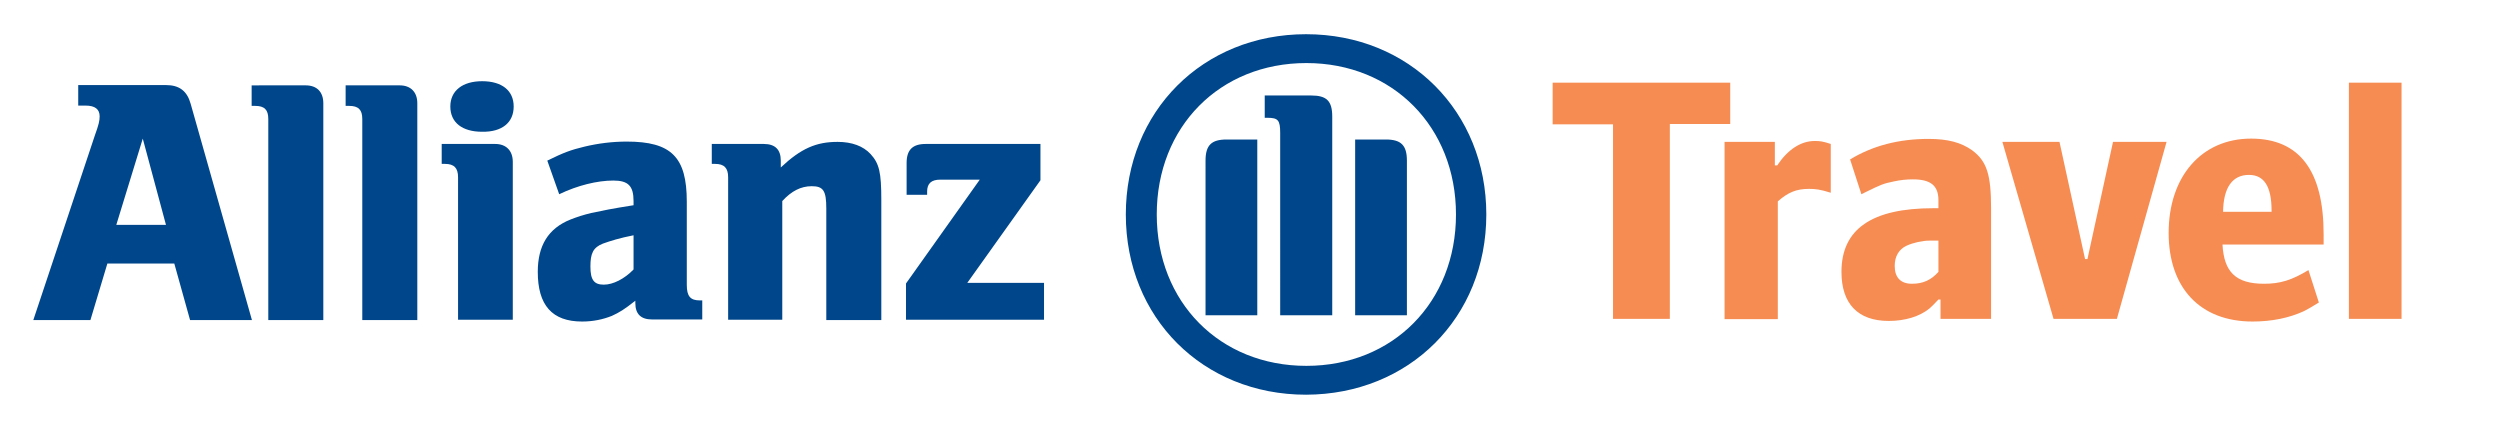
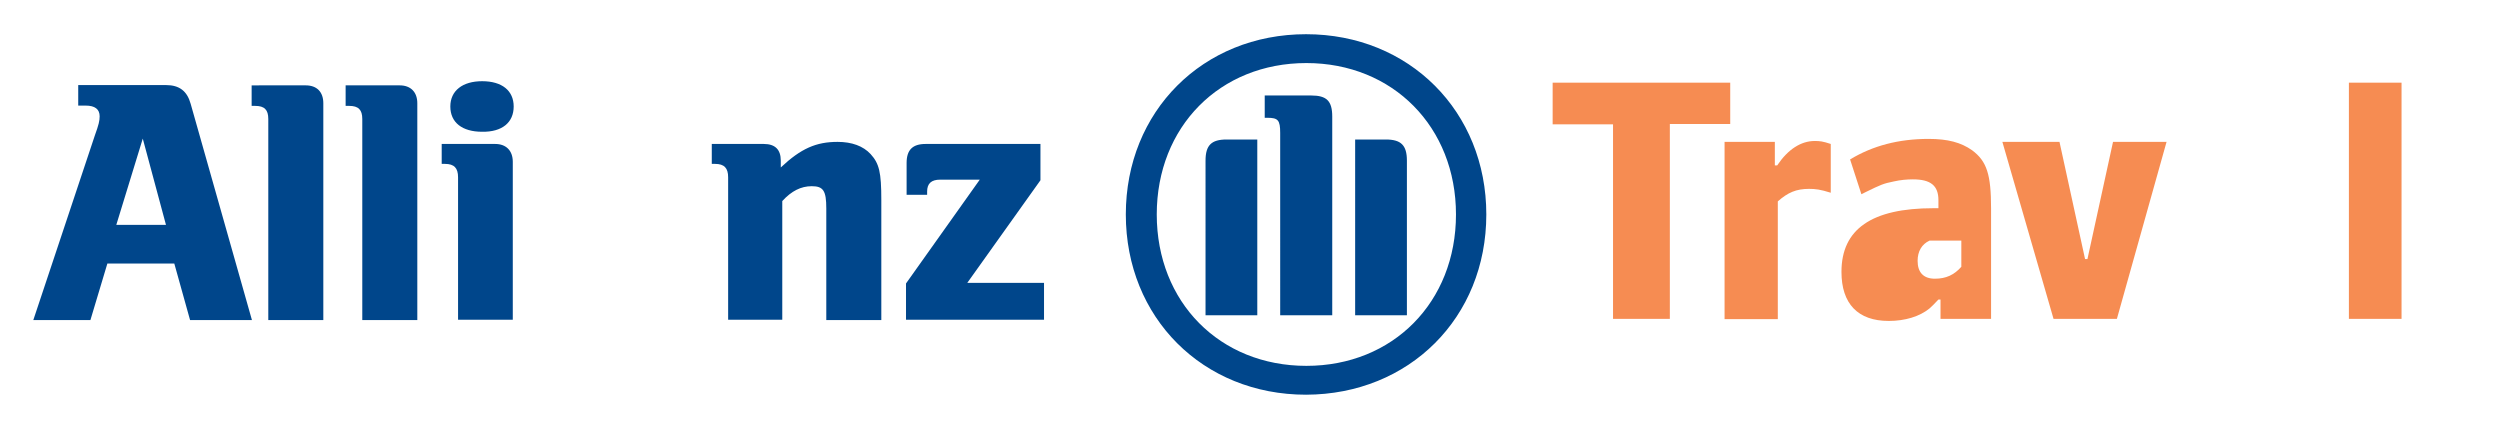
<svg xmlns="http://www.w3.org/2000/svg" version="1.1" id="Layer_1" x="0px" y="0px" viewBox="0 0 840.5 147.5" style="enable-background:new 0 0 840.5 147.5;" xml:space="preserve">
  <style type="text/css">
	.st0{fill:#00468B;}
	.st1{fill:#F68C52;}
</style>
  <g>
    <path class="st0" d="M55.8,75.6H39.1l8.9-29L55.8,75.6z M30.4,107.6l5.7-19h22.5l5.3,19h20.8L64.1,34.9c-1.2-4.3-3.8-6.3-8.3-6.3   H26.3v6.9h2.5c3.1,0,4.7,1.2,4.7,3.6c0,1.5-0.3,2.8-1.6,6.4l-20.7,62.1H30.4z" />
    <path class="st0" d="M108.7,107.6V34.7c0-3.8-2.2-6-5.9-6H84.6v6.9h1.2c3.1,0,4.4,1.3,4.4,4.4v67.6H108.7z" />
    <path class="st0" d="M140.3,107.6V34.7c0-3.8-2.3-6-5.9-6h-18.2v6.9h1.2c3.1,0,4.4,1.3,4.4,4.4v67.6H140.3z" />
    <path class="st0" d="M172.7,35.8c0-5.3-3.9-8.5-10.6-8.5c-6.6,0-10.7,3.2-10.7,8.5c0,5.4,4,8.5,10.7,8.5   C168.8,44.4,172.7,41.2,172.7,35.8 M172.4,107.6V54.4c0-3.8-2.3-6-5.9-6h-18v6.7h1.1c3.1,0,4.4,1.4,4.4,4.5v47.9H172.4z" />
-     <path class="st0" d="M213,79.1v11.5c-3.1,3.2-6.9,5.1-10,5.1c-3.3,0-4.5-1.6-4.5-6.1c0-4.4,0.9-6.4,4.2-7.7   C205.2,81,208.4,80,213,79.1 M188,65.3c6.2-3,12.9-4.6,18.2-4.6c5,0,6.8,1.8,6.8,6.9V69c-7.6,1.2-9.9,1.7-14.2,2.6   c-2.5,0.6-4.7,1.3-7,2.2c-7.5,3-11,8.8-11,17.6c0,11.2,4.8,16.7,14.9,16.7c3.7,0,7-0.7,10-1.9c2.6-1.2,4.1-2.1,7.9-5.1v0.8   c0,3.7,1.9,5.5,5.6,5.5h16.9v-6.4h-0.8c-3.2,0-4.4-1.4-4.4-5.2V67.8c0-15-5.2-20.2-20.2-20.2c-4.8,0-9.6,0.6-14.2,1.7   c-4.6,1.1-7,2-12.5,4.7L188,65.3z" />
    <path class="st0" d="M263,107.6v-40c3.1-3.4,6.3-5,9.9-5c3.9,0,4.9,1.5,4.9,7.5v37.5h18.5V67.3c0-9.4-0.7-12.3-3.6-15.5   c-2.5-2.7-6.3-4.1-11.1-4.1c-7.2,0-12.3,2.2-19.1,8.6V54c0-3.7-1.9-5.6-5.7-5.6h-17.5v6.7h1.1c3.1,0,4.4,1.4,4.4,4.5v47.9H263z" />
    <path class="st0" d="M351,95.1h-25.8l24.6-34.5V48.4h-38.6c-4.4,0-6.4,2-6.4,6.4v10.7h6.9v-1.1c0-2.7,1.4-4,4.4-4h13.3l-24.8,34.9   v12.2H351V95.1z" />
    <path class="st0" d="M447.9,106V39.2c0-5.3-1.9-7.1-7.1-7.1h-15.6v7.5h0.9c3.6,0,4.3,0.8,4.3,5.1V106H447.9z M455.6,106H473V54   c0-5.2-2-7.1-7.1-7.1h-10.3V106z M422.7,106V46.9h-10.3c-5.1,0-7.1,1.9-7.1,7.1V106H422.7z M489.5,72.1c0,29.5-21.2,50.9-50.3,50.9   c-29.1,0-50.3-21.4-50.3-50.9c0-29.5,21.2-50.9,50.3-50.9C468.3,21.2,489.5,42.7,489.5,72.1 M499.7,72.1   c0-34.6-25.9-60.6-60.6-60.6c-34.7,0-60.6,25.9-60.6,60.6c0,34.7,25.9,60.6,60.6,60.6C473.8,132.6,499.7,106.8,499.7,72.1" />
  </g>
  <path class="st1" d="M542.3,107.2V41.8h-20.3V27.8h59.7v13.9h-20.3v65.5H542.3z" />
  <path class="st1" d="M579.8,107.2V47.7h16.9v7.9h0.8c3.6-5.4,8-8.2,12.6-8.2c1.7,0,2.7,0.1,5.4,1v16.4c-3.5-1.1-5.1-1.3-7.3-1.3  c-4.3,0-7.1,1.2-10.5,4.2v39.6H579.8z" />
-   <path class="st1" d="M652.4,107.2v-6.5h-0.7c-1.3,1.4-2.3,2.4-3,3c-3.3,2.7-8.2,4.2-13.7,4.2c-10.4,0-15.9-5.8-15.9-16.5  C619.1,77,629.3,70,650,70h1.7v-2.7c0-4.9-2.6-7-8.6-7c-2,0-4.2,0.2-6.4,0.7c-3.5,0.7-4.4,1.1-9.5,3.6l-1.4,0.7l-3.8-11.7  c7.6-4.6,16.3-6.9,26.4-6.9c6.5,0,10.9,1.2,14.6,3.8c5,3.7,6.4,8.2,6.4,19.6v37.1H652.4z M648.7,80.9c-2.4,0-5.5,0.7-7.7,1.7  c-2.6,1.2-4,3.6-4,6.8c0,3.9,2,6,5.8,6c3.8,0,6.5-1.3,8.9-4V80.9H648.7z" />
+   <path class="st1" d="M652.4,107.2v-6.5h-0.7c-1.3,1.4-2.3,2.4-3,3c-3.3,2.7-8.2,4.2-13.7,4.2c-10.4,0-15.9-5.8-15.9-16.5  C619.1,77,629.3,70,650,70h1.7v-2.7c0-4.9-2.6-7-8.6-7c-2,0-4.2,0.2-6.4,0.7c-3.5,0.7-4.4,1.1-9.5,3.6l-1.4,0.7l-3.8-11.7  c7.6-4.6,16.3-6.9,26.4-6.9c6.5,0,10.9,1.2,14.6,3.8c5,3.7,6.4,8.2,6.4,19.6v37.1H652.4z M648.7,80.9c-2.6,1.2-4,3.6-4,6.8c0,3.9,2,6,5.8,6c3.8,0,6.5-1.3,8.9-4V80.9H648.7z" />
  <path class="st1" d="M673.2,47.7h19.2l8.6,39.4h0.8l8.6-39.4h18l-16.7,59.5h-21.3L673.2,47.7z" />
-   <path class="st1" d="M779.6,101.7c-2.4,1.5-3.3,2-5,2.9c-5,2.3-10.8,3.5-17.3,3.5c-17.6,0-28.2-11.3-28.2-29.8  c0-19,11.1-31.7,27.7-31.7c16.2,0,24.4,10.7,24.4,32.1v3.5h-34c0.5,9.3,4.5,13.2,14,13.2c5.4,0,9.3-1.2,14.9-4.6L779.6,101.7z   M763.7,70.8c0-8.1-2.5-12-7.6-12c-5.6,0-8.6,4.3-8.7,12.4h16.3V70.8z" />
  <path class="st1" d="M789.7,107.2V27.8h17.7v79.4H789.7z" />
</svg>